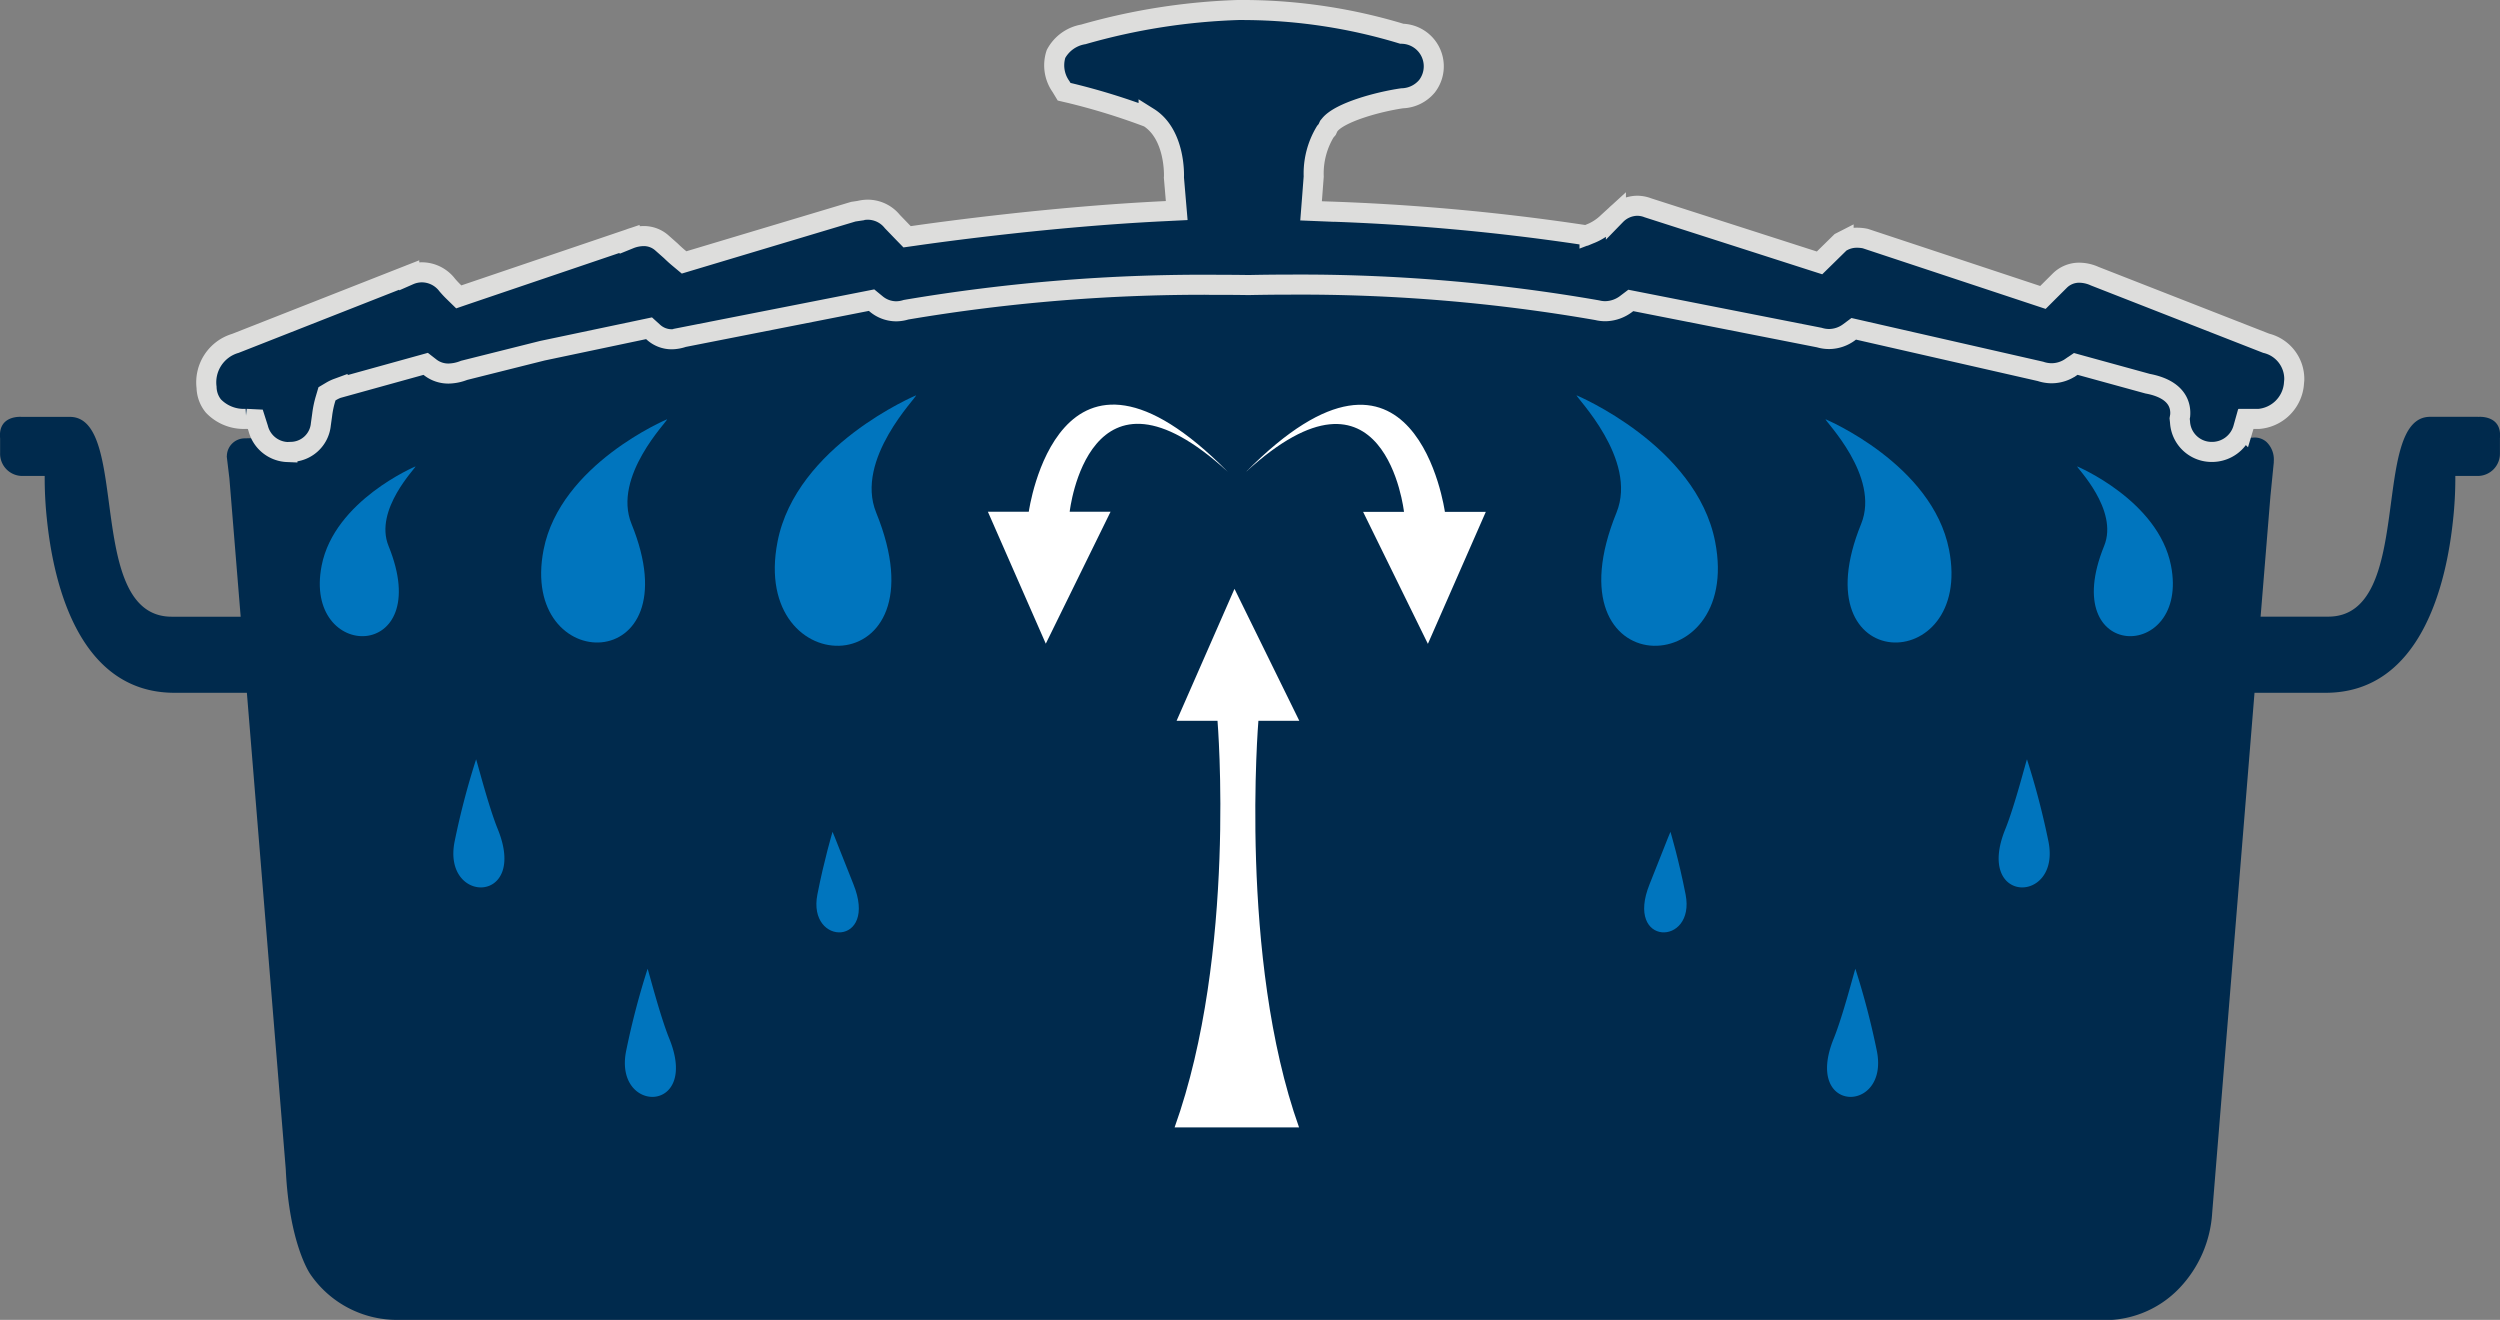
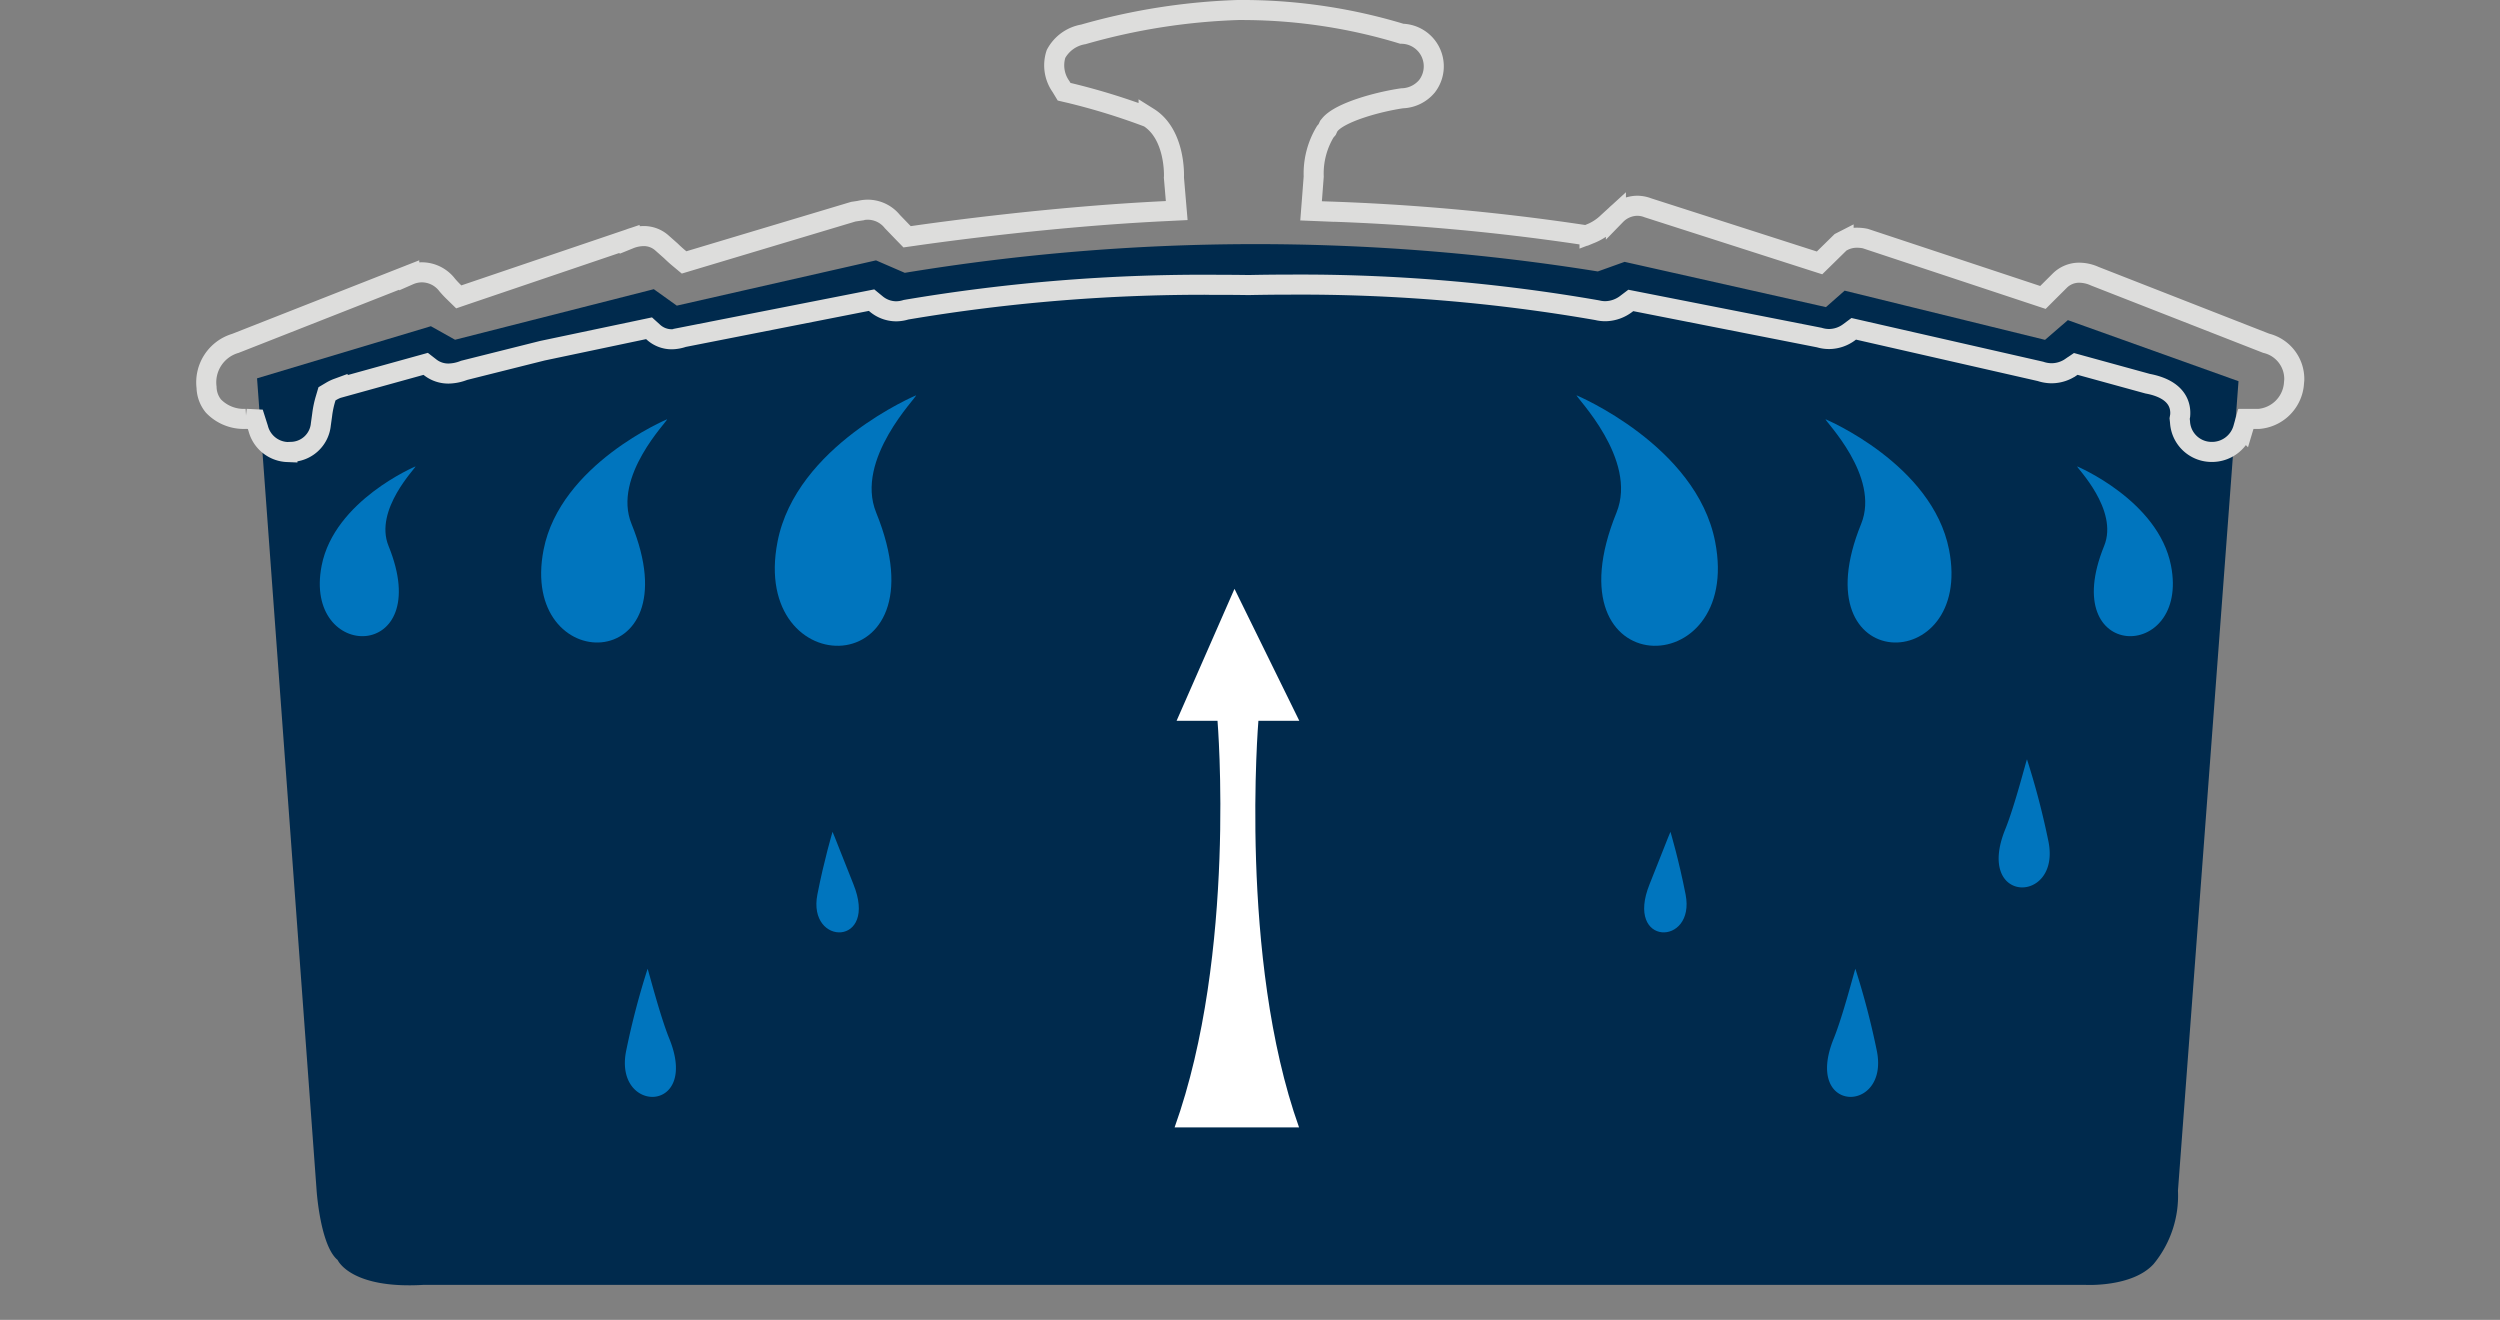
<svg xmlns="http://www.w3.org/2000/svg" width="120.426" height="63.579" viewBox="0 0 120.426 63.579">
  <rect x="0" y="0" width="120.426" height="63.579" fill="#808080" stroke="none" />
  <defs>
    <style>.a,.f{fill:none;}.b{clip-path:url(#a);}.c{fill:#002a4d;}.d{fill:#0075be;}.e{fill:#fff;}.f{stroke:#dddddc;stroke-miterlimit:10;stroke-width:0.966px;}</style>
    <clipPath id="a">
      <rect class="a" width="120.426" height="63.579" transform="translate(645.367 -367.832)" />
    </clipPath>
  </defs>
  <g class="b" transform="translate(-645.367 367.832)">
-     <path class="c" d="M764.749-347.754h-2.321c-2.93,0-.7,9.626-4.911,9.626h-3.256l.473-5.8.162-1.629,0-.057a1.166,1.166,0,0,0-.357-.934.859.859,0,0,0-.676-.2h-1.313v.533l-93.878-.007-.013-.533-1.506.039a.862.862,0,0,0-.857.824l-.005.056.126,1.048.543,6.663h-3.32c-4.209,0-1.98-9.626-4.91-9.626h-2.322s-1.145-.106-1.036,1.03v.716a1.072,1.072,0,0,0,1.048,1.1h1.1a18.7,18.7,0,0,0,.107,2.092c.313,3.048,1.522,8.353,6.145,8.353h3.487l1.873,22.945c.165,3.566,1.143,5,1.173,5.046a5.053,5.053,0,0,0,4.157,2.216H746.4a4.966,4.966,0,0,0,3.963-1.543,5.755,5.755,0,0,0,1.566-3.614l2.039-25.05h3.421c4.623,0,5.832-5.305,6.145-8.353a18.4,18.4,0,0,0,.107-2.092h1.1a1.073,1.073,0,0,0,1.049-1.1v-.716c.108-1.136-1.037-1.03-1.037-1.03" />
    <path class="c" d="M660.619-310.476s.177,2.653,1.012,3.337c0,0,.609,1.409,4.133,1.2h80.052s2.261.129,3.292-1.005a5.175,5.175,0,0,0,1.172-3.53l2.917-38.995-8.22-2.942-1.1.95-9.653-2.37-.9.793-9.7-2.18-1.289.462a103.923,103.923,0,0,0-33.385.066l-1.386-.6-9.595,2.181-1.108-.793-9.574,2.436-1.165-.652-8.373,2.51Z" />
    <path class="d" d="M689.495-348.792c.067.068-2.969,3.078-1.922,5.653,3.379,8.31-6.1,8.3-4.752,1.4.9-4.628,6.674-7.05,6.674-7.05" />
    <path class="d" d="M677.5-347.635c.059.061-2.646,2.744-1.713,5.038,3.011,7.406-5.436,7.392-4.235,1.245.806-4.124,5.948-6.283,5.948-6.283" />
    <path class="d" d="M665.383-345.367c.045.046-2.013,2.086-1.3,3.833,2.29,5.633-4.136,5.622-3.222.946.613-3.137,4.524-4.779,4.524-4.779" />
    <path class="d" d="M721.312-348.792c-.067.068,2.969,3.078,1.922,5.653-3.379,8.31,6.1,8.3,4.752,1.4-.9-4.628-6.674-7.05-6.674-7.05" />
    <path class="d" d="M733.307-347.635c-.06.061,2.646,2.744,1.713,5.038-3.011,7.406,5.436,7.392,4.234,1.245-.805-4.124-5.947-6.283-5.947-6.283" />
    <path class="d" d="M745.424-345.367c-.045.046,2.013,2.086,1.3,3.833-2.291,5.633,4.135,5.622,3.221.946-.613-3.137-4.524-4.779-4.524-4.779" />
-     <path class="d" d="M668.3-331.254c.029.03.586,2.232,1.044,3.36,1.481,3.64-2.672,3.633-2.081.612a37.437,37.437,0,0,1,1.037-3.972" />
    <path class="d" d="M676.562-321.164c.029.03.586,2.232,1.044,3.36,1.481,3.64-2.672,3.633-2.081.612a37.436,37.436,0,0,1,1.037-3.972" />
    <path class="d" d="M685.471-327.761c.024.025.62,1.571,1,2.508,1.229,3.025-2.22,3.019-1.73.508.33-1.684.729-3.016.729-3.016" />
    <path class="d" d="M743.008-331.254c-.029.03-.586,2.232-1.044,3.36-1.481,3.64,2.672,3.633,2.081.612a37.437,37.437,0,0,0-1.037-3.972" />
    <path class="d" d="M734.742-321.164c-.03.03-.586,2.232-1.044,3.36-1.481,3.64,2.672,3.633,2.081.612a37.436,37.436,0,0,0-1.037-3.972" />
    <path class="d" d="M725.833-327.761c-.024.025-.62,1.571-1,2.508-1.229,3.025,2.22,3.019,1.73.508-.329-1.684-.729-3.016-.729-3.016" />
-     <path class="e" d="M705.385-345.1c6.714-6.145,7.613,1.925,7.613,1.925h-1.97l3.121,6.358,2.79-6.358h-1.971s-1.413-10.192-9.583-1.925" />
-     <path class="c" d="M705.391-367.349a26.438,26.438,0,0,1,7.5,1.142,1.568,1.568,0,0,1,1.54,1.5,1.564,1.564,0,0,1-.325,1.028,1.617,1.617,0,0,1-1.2.582c-1.173.171-2.988.674-3.478,1.271l-.055.067-.037.081c-.012.027-.024.055-.037.083l-.093.108a3.9,3.9,0,0,0-.557,2.16l-.074.972-.053.679.633.026a107.108,107.108,0,0,1,12.468,1.129l.161.027.151-.063a2.573,2.573,0,0,0,.886-.567l.385-.352a1.47,1.47,0,0,1,1.032-.445,1.462,1.462,0,0,1,.512.1l7.937,2.548.328.105.253-.248.759-.745.147-.075a1.437,1.437,0,0,1,.656-.145,1.9,1.9,0,0,1,.393.042l8.22,2.725.333.11.255-.255.54-.537a1.32,1.32,0,0,1,.964-.4,1.842,1.842,0,0,1,.739.169l8.256,3.23a1.77,1.77,0,0,1,1.353,1.763l-.022.249a1.855,1.855,0,0,1-1.688,1.632h-.615l-.135.451a1.559,1.559,0,0,1-1.543,1.139,1.523,1.523,0,0,1-1.5-1.435l-.018-.173c.008-.047.016-.094.025-.141.036-.409-.058-1.254-1.569-1.538l-3.209-.882-.252-.07-.221.15a1.656,1.656,0,0,1-.934.3,1.719,1.719,0,0,1-.547-.091l-8.739-1.992-.254-.058-.214.159a1.633,1.633,0,0,1-.973.333,1.65,1.65,0,0,1-.473-.071l-8.83-1.739-.249-.049-.206.156a1.7,1.7,0,0,1-1.026.363,1.6,1.6,0,0,1-.386-.048,83.265,83.265,0,0,0-14.8-1.233c-.648,0-1.311.007-1.985.021-.078,0-.586-.011-1.425-.011a85.713,85.713,0,0,0-15.085,1.2,1.64,1.64,0,0,1-.47.076,1.513,1.513,0,0,1-.978-.364l-.212-.174-.263.052-8.809,1.733a1.777,1.777,0,0,1-.551.1,1.306,1.306,0,0,1-.874-.331l-.221-.2-.28.059-4.862,1.024-3.768.945a2.117,2.117,0,0,1-.747.154,1.412,1.412,0,0,1-.873-.289l-.229-.178-.274.076-3.969,1.1a1.823,1.823,0,0,0-.3.142l-.212.126-.073.248a4.645,4.645,0,0,0-.16.77l-.063.454a1.464,1.464,0,0,1-1.453,1.325l-.157.007a1.515,1.515,0,0,1-1.407-1.138l-.14-.439-.438-.022a2.026,2.026,0,0,1-1.58-.618,1.479,1.479,0,0,1-.33-.9,1.956,1.956,0,0,1,1.389-2.118l8.374-3.293a1.533,1.533,0,0,1,.613-.129,1.542,1.542,0,0,1,1.216.61c.116.136.212.236.3.322l.257.251.33-.113,7.9-2.68a1.855,1.855,0,0,1,.668-.136,1.307,1.307,0,0,1,.883.326l.432.382c.142.139.279.261.4.361l.24.2.293-.088,7.858-2.356.3-.045a1.691,1.691,0,0,1,.4-.051,1.525,1.525,0,0,1,1.182.571l.5.518.21.216.289-.041c1.48-.213,6.725-.93,12.067-1.191l.632-.031-.058-.679-.077-.909c.011-.1.072-2.09-1.22-2.9a31.811,31.811,0,0,0-3.795-1.172l-.274-.064-.153-.253a1.765,1.765,0,0,1-.238-1.566,1.839,1.839,0,0,1,1.317-.944,30.552,30.552,0,0,1,7.567-1.177Z" />
    <path class="f" d="M705.391-367.349a26.438,26.438,0,0,1,7.5,1.142,1.568,1.568,0,0,1,1.54,1.5,1.564,1.564,0,0,1-.325,1.028,1.617,1.617,0,0,1-1.2.582c-1.173.171-2.988.674-3.478,1.271l-.055.067-.037.081c-.012.027-.024.055-.037.083l-.093.108a3.9,3.9,0,0,0-.557,2.16l-.074.972-.053.679.633.026a107.108,107.108,0,0,1,12.468,1.129l.161.027.151-.063a2.573,2.573,0,0,0,.886-.567l.385-.352a1.47,1.47,0,0,1,1.032-.445,1.462,1.462,0,0,1,.512.1l7.937,2.548.328.105.253-.248.759-.745.147-.075a1.437,1.437,0,0,1,.656-.145,1.9,1.9,0,0,1,.393.042l8.22,2.725.333.11.255-.255.54-.537a1.32,1.32,0,0,1,.964-.4,1.842,1.842,0,0,1,.739.169l8.256,3.23a1.77,1.77,0,0,1,1.353,1.763l-.022.249a1.855,1.855,0,0,1-1.688,1.632h-.615l-.135.451a1.559,1.559,0,0,1-1.543,1.139,1.523,1.523,0,0,1-1.5-1.435l-.018-.173c.008-.047.016-.094.025-.141.036-.409-.058-1.254-1.569-1.538l-3.209-.882-.252-.07-.221.15a1.656,1.656,0,0,1-.934.3,1.719,1.719,0,0,1-.547-.091l-8.739-1.992-.254-.058-.214.159a1.633,1.633,0,0,1-.973.333,1.65,1.65,0,0,1-.473-.071l-8.83-1.739-.249-.049-.206.156a1.7,1.7,0,0,1-1.026.363,1.6,1.6,0,0,1-.386-.048,83.265,83.265,0,0,0-14.8-1.233c-.648,0-1.311.007-1.985.021-.078,0-.586-.011-1.425-.011a85.713,85.713,0,0,0-15.085,1.2,1.64,1.64,0,0,1-.47.076,1.513,1.513,0,0,1-.978-.364l-.212-.174-.263.052-8.809,1.733a1.777,1.777,0,0,1-.551.1,1.306,1.306,0,0,1-.874-.331l-.221-.2-.28.059-4.862,1.024-3.768.945a2.117,2.117,0,0,1-.747.154,1.412,1.412,0,0,1-.873-.289l-.229-.178-.274.076-3.969,1.1a1.823,1.823,0,0,0-.3.142l-.212.126-.073.248a4.645,4.645,0,0,0-.16.77l-.063.454a1.464,1.464,0,0,1-1.453,1.325l-.157.007a1.515,1.515,0,0,1-1.407-1.138l-.14-.439-.438-.022a2.026,2.026,0,0,1-1.58-.618,1.479,1.479,0,0,1-.33-.9,1.956,1.956,0,0,1,1.389-2.118l8.374-3.293a1.533,1.533,0,0,1,.613-.129,1.542,1.542,0,0,1,1.216.61c.116.136.212.236.3.322l.257.251.33-.113,7.9-2.68a1.855,1.855,0,0,1,.668-.136,1.307,1.307,0,0,1,.883.326l.432.382c.142.139.279.261.4.361l.24.2.293-.088,7.858-2.356.3-.045a1.691,1.691,0,0,1,.4-.051,1.525,1.525,0,0,1,1.182.571l.5.518.21.216.289-.041c1.48-.213,6.725-.93,12.067-1.191l.632-.031-.058-.679-.077-.909c.011-.1.072-2.09-1.22-2.9a31.811,31.811,0,0,0-3.795-1.172l-.274-.064-.153-.253a1.765,1.765,0,0,1-.238-1.566,1.839,1.839,0,0,1,1.317-.944,30.552,30.552,0,0,1,7.567-1.177Z" />
-     <path class="e" d="M704.507-345.108c-6.714-6.145-7.613,1.925-7.613,1.925h1.97l-3.121,6.358-2.79-6.358h1.971s1.413-10.192,9.583-1.925" />
    <path class="e" d="M707.944-313.522c-2.913-8.163-1.959-19.589-1.959-19.589h1.97l-3.122-6.357-2.789,6.357h1.971s.936,11.2-2.067,19.586l6,0" />
  </g>
</svg>